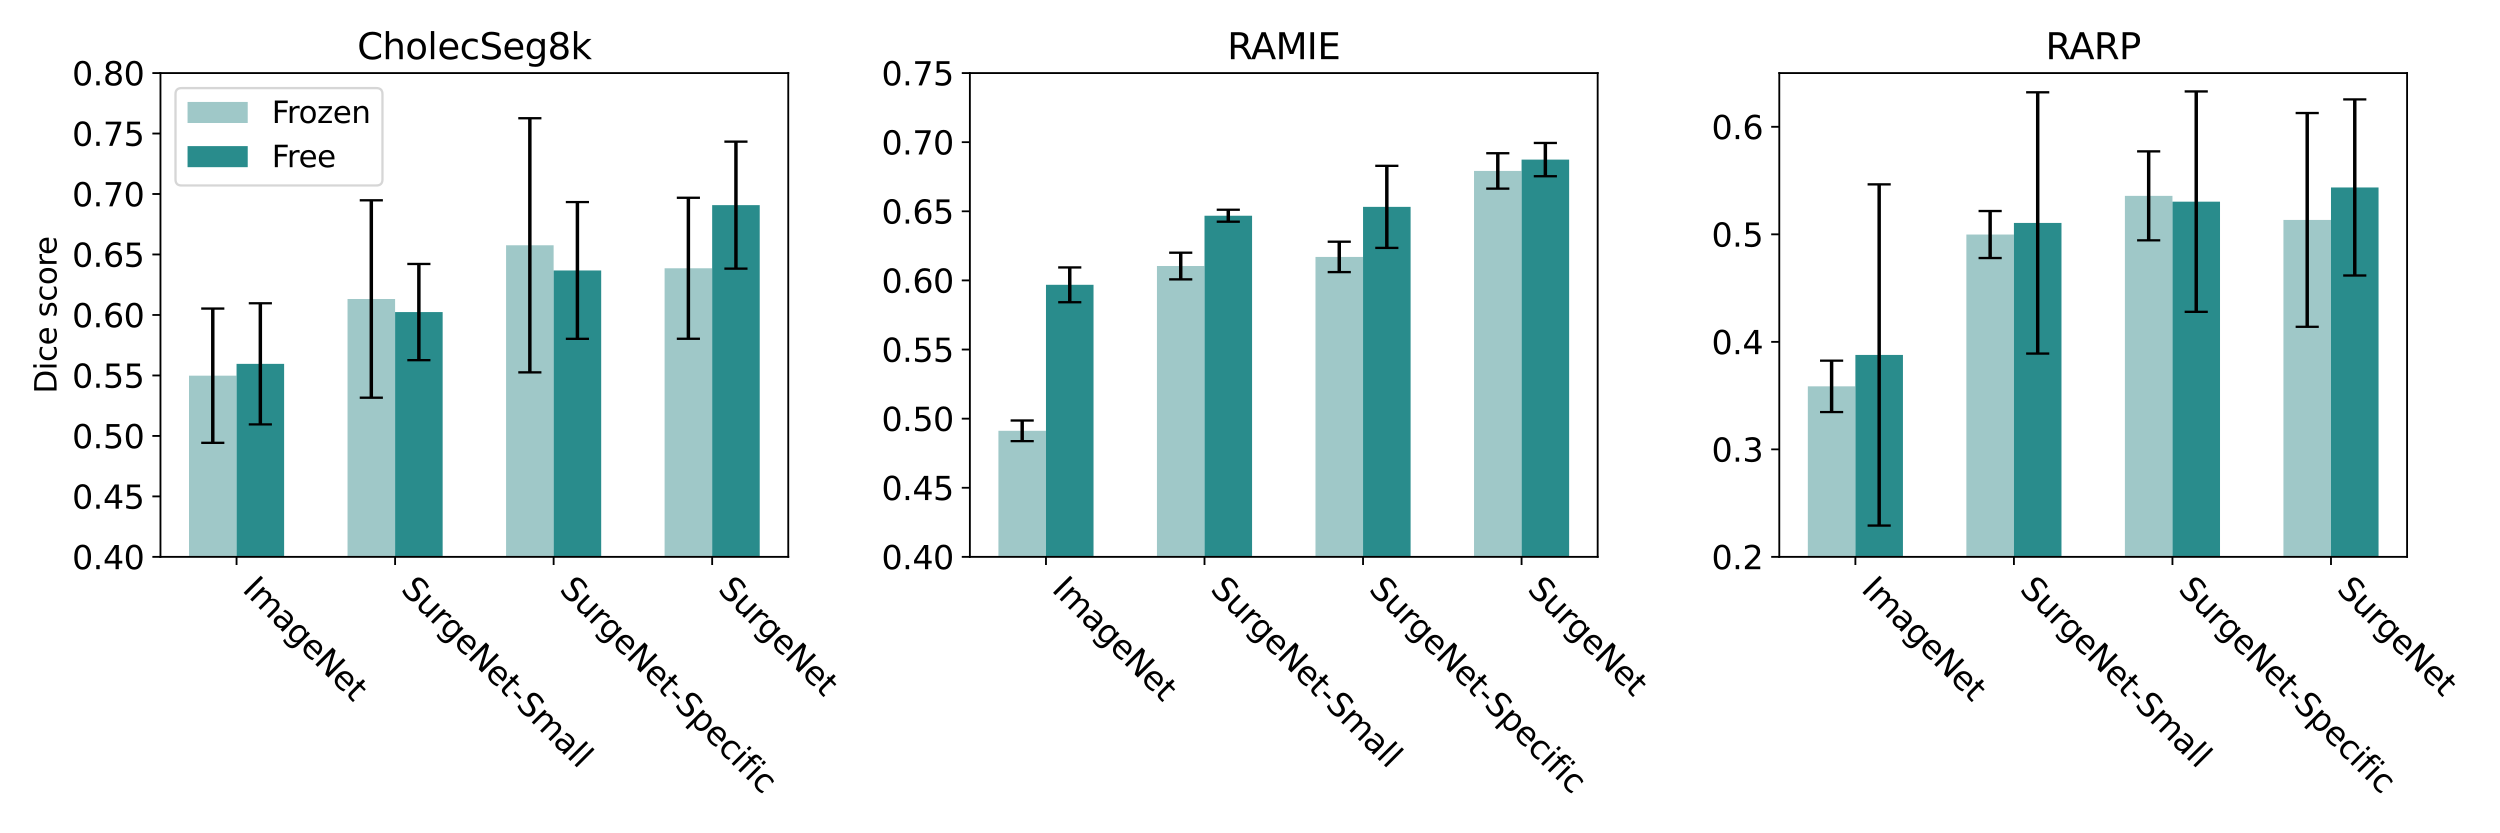
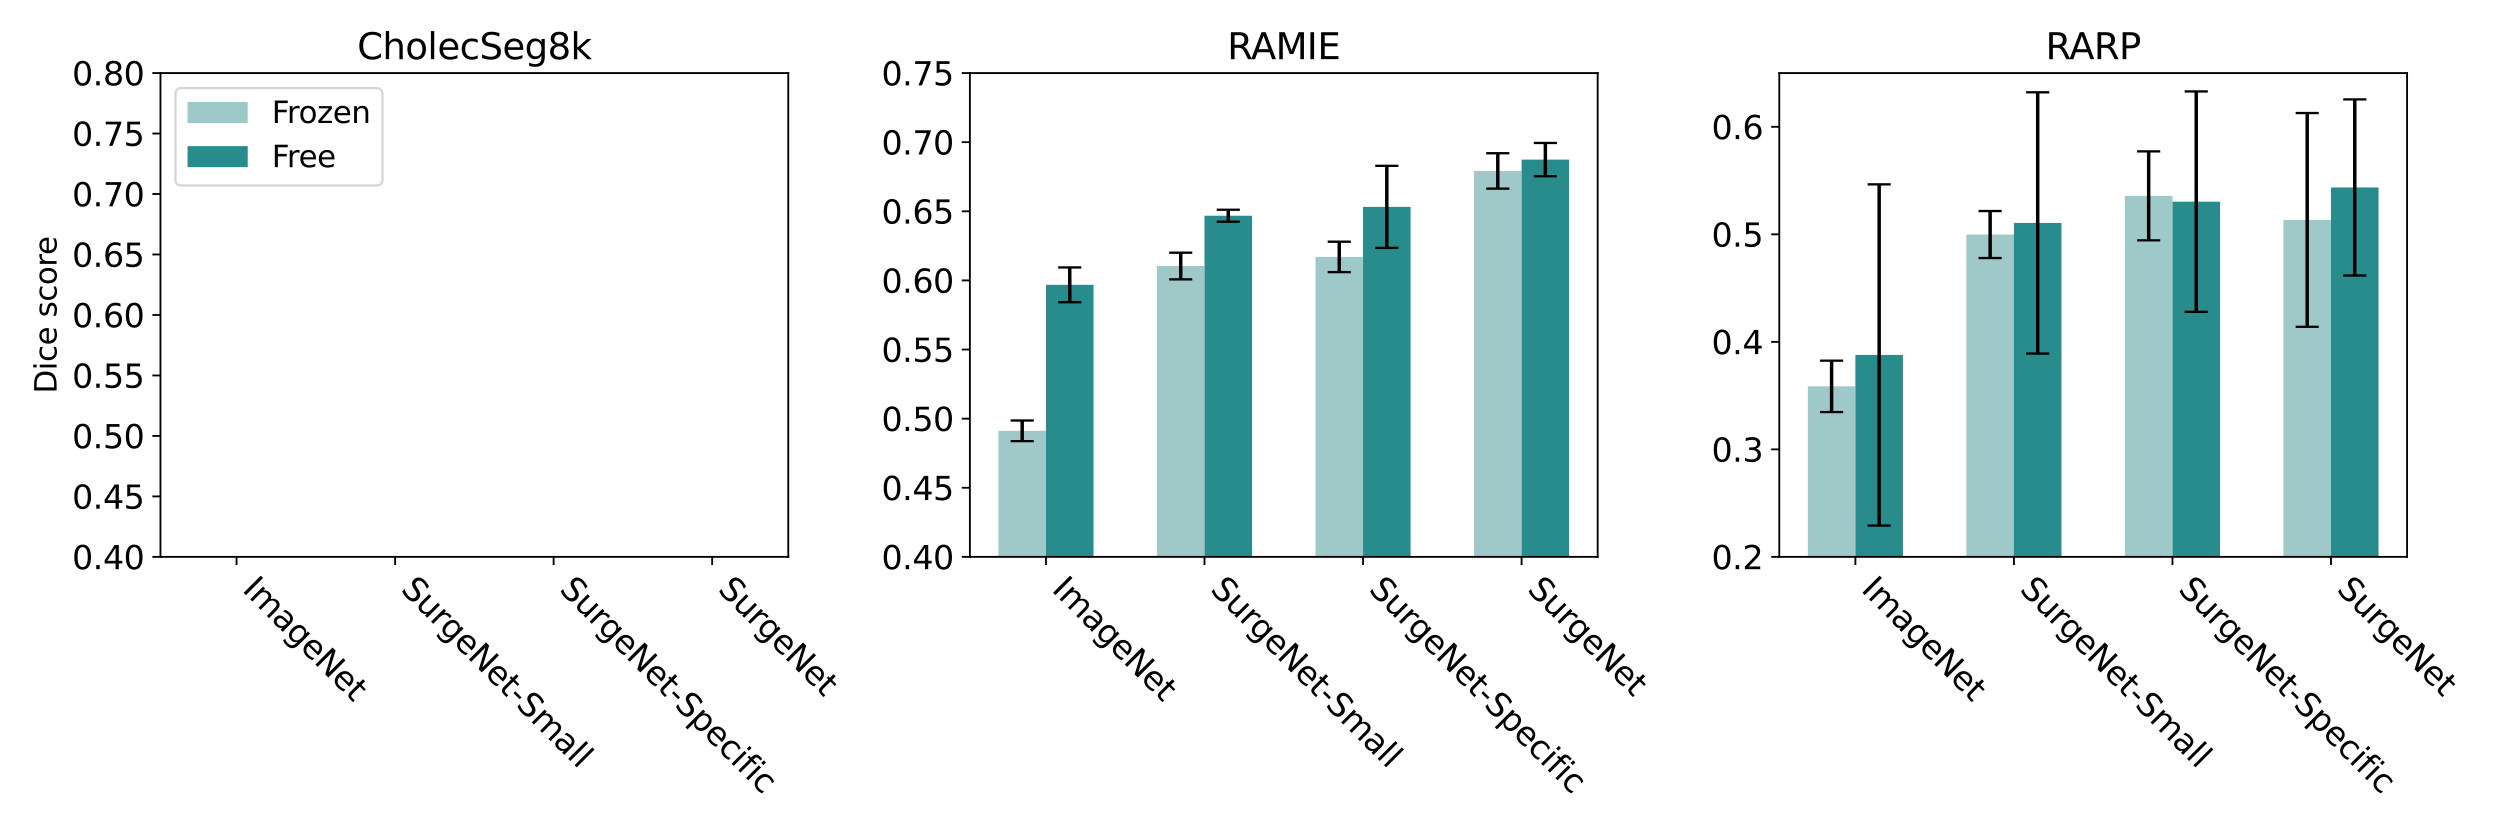
<svg xmlns="http://www.w3.org/2000/svg" xmlns:xlink="http://www.w3.org/1999/xlink" width="1080pt" height="360pt" viewBox="0 0 1080 360" version="1.1">
  <defs>
    <style type="text/css">*{stroke-linejoin: round; stroke-linecap: butt}</style>
  </defs>
  <g id="figure_1">
    <g id="patch_1">
      <path d="M 0 360  L 1080 360  L 1080 0  L 0 0  z " style="fill: #ffffff" />
    </g>
    <g id="axes_1">
      <g id="patch_2">
-         <path d="M 69.32 240.573  L 340.527 240.573  L 340.527 31.56  L 69.32 31.56  z " style="fill: #ffffff" />
-       </g>
+         </g>
      <g id="patch_3">
        <path d="M 81.648 449.586  L 102.194 449.586  L 102.194 162.298  L 81.648 162.298  z " clip-path="url(#p10897b1c8f)" style="fill: #9fc8c8" />
      </g>
      <g id="patch_4">
        <path d="M 150.134 449.586  L 170.68 449.586  L 170.68 129.169  L 150.134 129.169  z " clip-path="url(#p10897b1c8f)" style="fill: #9fc8c8" />
      </g>
      <g id="patch_5">
        <path d="M 218.621 449.586  L 239.167 449.586  L 239.167 105.969  L 218.621 105.969  z " clip-path="url(#p10897b1c8f)" style="fill: #9fc8c8" />
      </g>
      <g id="patch_6">
        <path d="M 287.107 449.586  L 307.653 449.586  L 307.653 115.897  L 287.107 115.897  z " clip-path="url(#p10897b1c8f)" style="fill: #9fc8c8" />
      </g>
      <g id="patch_7">
        <path d="M 102.194 449.586  L 122.74 449.586  L 122.74 157.177  L 102.194 157.177  z " clip-path="url(#p10897b1c8f)" style="fill: #298c8c" />
      </g>
      <g id="patch_8">
        <path d="M 170.68 449.586  L 191.226 449.586  L 191.226 134.813  L 170.68 134.813  z " clip-path="url(#p10897b1c8f)" style="fill: #298c8c" />
      </g>
      <g id="patch_9">
        <path d="M 239.167 449.586  L 259.713 449.586  L 259.713 116.837  L 239.167 116.837  z " clip-path="url(#p10897b1c8f)" style="fill: #298c8c" />
      </g>
      <g id="patch_10">
        <path d="M 307.653 449.586  L 328.199 449.586  L 328.199 88.621  L 307.653 88.621  z " clip-path="url(#p10897b1c8f)" style="fill: #298c8c" />
      </g>
      <g id="matplotlib.axis_1">
        <g id="xtick_1">
          <g id="line2d_1">
            <defs>
              <path id="m6257ae91d3" d="M 0 0  L 0 3.5  " style="stroke: #000000; stroke-width: 0.8" />
            </defs>
            <g>
              <use xlink:href="#m6257ae91d3" x="102.194" y="240.573" style="stroke: #000000; stroke-width: 0.8" />
            </g>
          </g>
          <g id="text_1">
            <g transform="translate(104.252 255.095) rotate(-315) scale(0.14 -0.14)">
              <defs>
                <path id="DejaVuSans-49" d="M 628 4666  L 1259 4666  L 1259 0  L 628 0  L 628 4666  z " transform="scale(0.016)" />
                <path id="DejaVuSans-6d" d="M 3328 2828  Q 3544 3216 3844 3400  Q 4144 3584 4550 3584  Q 5097 3584 5394 3201  Q 5691 2819 5691 2113  L 5691 0  L 5113 0  L 5113 2094  Q 5113 2597 4934 2840  Q 4756 3084 4391 3084  Q 3944 3084 3684 2787  Q 3425 2491 3425 1978  L 3425 0  L 2847 0  L 2847 2094  Q 2847 2600 2669 2842  Q 2491 3084 2119 3084  Q 1678 3084 1418 2786  Q 1159 2488 1159 1978  L 1159 0  L 581 0  L 581 3500  L 1159 3500  L 1159 2956  Q 1356 3278 1631 3431  Q 1906 3584 2284 3584  Q 2666 3584 2933 3390  Q 3200 3197 3328 2828  z " transform="scale(0.016)" />
                <path id="DejaVuSans-61" d="M 2194 1759  Q 1497 1759 1228 1600  Q 959 1441 959 1056  Q 959 750 1161 570  Q 1363 391 1709 391  Q 2188 391 2477 730  Q 2766 1069 2766 1631  L 2766 1759  L 2194 1759  z M 3341 1997  L 3341 0  L 2766 0  L 2766 531  Q 2569 213 2275 61  Q 1981 -91 1556 -91  Q 1019 -91 701 211  Q 384 513 384 1019  Q 384 1609 779 1909  Q 1175 2209 1959 2209  L 2766 2209  L 2766 2266  Q 2766 2663 2505 2880  Q 2244 3097 1772 3097  Q 1472 3097 1187 3025  Q 903 2953 641 2809  L 641 3341  Q 956 3463 1253 3523  Q 1550 3584 1831 3584  Q 2591 3584 2966 3190  Q 3341 2797 3341 1997  z " transform="scale(0.016)" />
                <path id="DejaVuSans-67" d="M 2906 1791  Q 2906 2416 2648 2759  Q 2391 3103 1925 3103  Q 1463 3103 1205 2759  Q 947 2416 947 1791  Q 947 1169 1205 825  Q 1463 481 1925 481  Q 2391 481 2648 825  Q 2906 1169 2906 1791  z M 3481 434  Q 3481 -459 3084 -895  Q 2688 -1331 1869 -1331  Q 1566 -1331 1297 -1286  Q 1028 -1241 775 -1147  L 775 -588  Q 1028 -725 1275 -790  Q 1522 -856 1778 -856  Q 2344 -856 2625 -561  Q 2906 -266 2906 331  L 2906 616  Q 2728 306 2450 153  Q 2172 0 1784 0  Q 1141 0 747 490  Q 353 981 353 1791  Q 353 2603 747 3093  Q 1141 3584 1784 3584  Q 2172 3584 2450 3431  Q 2728 3278 2906 2969  L 2906 3500  L 3481 3500  L 3481 434  z " transform="scale(0.016)" />
                <path id="DejaVuSans-65" d="M 3597 1894  L 3597 1613  L 953 1613  Q 991 1019 1311 708  Q 1631 397 2203 397  Q 2534 397 2845 478  Q 3156 559 3463 722  L 3463 178  Q 3153 47 2828 -22  Q 2503 -91 2169 -91  Q 1331 -91 842 396  Q 353 884 353 1716  Q 353 2575 817 3079  Q 1281 3584 2069 3584  Q 2775 3584 3186 3129  Q 3597 2675 3597 1894  z M 3022 2063  Q 3016 2534 2758 2815  Q 2500 3097 2075 3097  Q 1594 3097 1305 2825  Q 1016 2553 972 2059  L 3022 2063  z " transform="scale(0.016)" />
                <path id="DejaVuSans-4e" d="M 628 4666  L 1478 4666  L 3547 763  L 3547 4666  L 4159 4666  L 4159 0  L 3309 0  L 1241 3903  L 1241 0  L 628 0  L 628 4666  z " transform="scale(0.016)" />
                <path id="DejaVuSans-74" d="M 1172 4494  L 1172 3500  L 2356 3500  L 2356 3053  L 1172 3053  L 1172 1153  Q 1172 725 1289 603  Q 1406 481 1766 481  L 2356 481  L 2356 0  L 1766 0  Q 1100 0 847 248  Q 594 497 594 1153  L 594 3053  L 172 3053  L 172 3500  L 594 3500  L 594 4494  L 1172 4494  z " transform="scale(0.016)" />
              </defs>
              <use xlink:href="#DejaVuSans-49" />
              <use xlink:href="#DejaVuSans-6d" x="29.492" />
              <use xlink:href="#DejaVuSans-61" x="126.904" />
              <use xlink:href="#DejaVuSans-67" x="188.184" />
              <use xlink:href="#DejaVuSans-65" x="251.66" />
              <use xlink:href="#DejaVuSans-4e" x="313.184" />
              <use xlink:href="#DejaVuSans-65" x="387.988" />
              <use xlink:href="#DejaVuSans-74" x="449.512" />
            </g>
          </g>
        </g>
        <g id="xtick_2">
          <g id="line2d_2">
            <g>
              <use xlink:href="#m6257ae91d3" x="170.68" y="240.573" style="stroke: #000000; stroke-width: 0.8" />
            </g>
          </g>
          <g id="text_2">
            <g transform="translate(172.739 255.095) rotate(-315) scale(0.14 -0.14)">
              <defs>
                <path id="DejaVuSans-53" d="M 3425 4513  L 3425 3897  Q 3066 4069 2747 4153  Q 2428 4238 2131 4238  Q 1616 4238 1336 4038  Q 1056 3838 1056 3469  Q 1056 3159 1242 3001  Q 1428 2844 1947 2747  L 2328 2669  Q 3034 2534 3370 2195  Q 3706 1856 3706 1288  Q 3706 609 3251 259  Q 2797 -91 1919 -91  Q 1588 -91 1214 -16  Q 841 59 441 206  L 441 856  Q 825 641 1194 531  Q 1563 422 1919 422  Q 2459 422 2753 634  Q 3047 847 3047 1241  Q 3047 1584 2836 1778  Q 2625 1972 2144 2069  L 1759 2144  Q 1053 2284 737 2584  Q 422 2884 422 3419  Q 422 4038 858 4394  Q 1294 4750 2059 4750  Q 2388 4750 2728 4690  Q 3069 4631 3425 4513  z " transform="scale(0.016)" />
                <path id="DejaVuSans-75" d="M 544 1381  L 544 3500  L 1119 3500  L 1119 1403  Q 1119 906 1312 657  Q 1506 409 1894 409  Q 2359 409 2629 706  Q 2900 1003 2900 1516  L 2900 3500  L 3475 3500  L 3475 0  L 2900 0  L 2900 538  Q 2691 219 2414 64  Q 2138 -91 1772 -91  Q 1169 -91 856 284  Q 544 659 544 1381  z M 1991 3584  L 1991 3584  z " transform="scale(0.016)" />
                <path id="DejaVuSans-72" d="M 2631 2963  Q 2534 3019 2420 3045  Q 2306 3072 2169 3072  Q 1681 3072 1420 2755  Q 1159 2438 1159 1844  L 1159 0  L 581 0  L 581 3500  L 1159 3500  L 1159 2956  Q 1341 3275 1631 3429  Q 1922 3584 2338 3584  Q 2397 3584 2469 3576  Q 2541 3569 2628 3553  L 2631 2963  z " transform="scale(0.016)" />
                <path id="DejaVuSans-2d" d="M 313 2009  L 1997 2009  L 1997 1497  L 313 1497  L 313 2009  z " transform="scale(0.016)" />
                <path id="DejaVuSans-6c" d="M 603 4863  L 1178 4863  L 1178 0  L 603 0  L 603 4863  z " transform="scale(0.016)" />
              </defs>
              <use xlink:href="#DejaVuSans-53" />
              <use xlink:href="#DejaVuSans-75" x="63.477" />
              <use xlink:href="#DejaVuSans-72" x="126.855" />
              <use xlink:href="#DejaVuSans-67" x="166.219" />
              <use xlink:href="#DejaVuSans-65" x="229.695" />
              <use xlink:href="#DejaVuSans-4e" x="291.219" />
              <use xlink:href="#DejaVuSans-65" x="366.023" />
              <use xlink:href="#DejaVuSans-74" x="427.547" />
              <use xlink:href="#DejaVuSans-2d" x="466.756" />
              <use xlink:href="#DejaVuSans-53" x="502.84" />
              <use xlink:href="#DejaVuSans-6d" x="566.316" />
              <use xlink:href="#DejaVuSans-61" x="663.729" />
              <use xlink:href="#DejaVuSans-6c" x="725.008" />
              <use xlink:href="#DejaVuSans-6c" x="752.791" />
            </g>
          </g>
        </g>
        <g id="xtick_3">
          <g id="line2d_3">
            <g>
              <use xlink:href="#m6257ae91d3" x="239.167" y="240.573" style="stroke: #000000; stroke-width: 0.8" />
            </g>
          </g>
          <g id="text_3">
            <g transform="translate(241.226 255.095) rotate(-315) scale(0.14 -0.14)">
              <defs>
                <path id="DejaVuSans-70" d="M 1159 525  L 1159 -1331  L 581 -1331  L 581 3500  L 1159 3500  L 1159 2969  Q 1341 3281 1617 3432  Q 1894 3584 2278 3584  Q 2916 3584 3314 3078  Q 3713 2572 3713 1747  Q 3713 922 3314 415  Q 2916 -91 2278 -91  Q 1894 -91 1617 61  Q 1341 213 1159 525  z M 3116 1747  Q 3116 2381 2855 2742  Q 2594 3103 2138 3103  Q 1681 3103 1420 2742  Q 1159 2381 1159 1747  Q 1159 1113 1420 752  Q 1681 391 2138 391  Q 2594 391 2855 752  Q 3116 1113 3116 1747  z " transform="scale(0.016)" />
                <path id="DejaVuSans-63" d="M 3122 3366  L 3122 2828  Q 2878 2963 2633 3030  Q 2388 3097 2138 3097  Q 1578 3097 1268 2742  Q 959 2388 959 1747  Q 959 1106 1268 751  Q 1578 397 2138 397  Q 2388 397 2633 464  Q 2878 531 3122 666  L 3122 134  Q 2881 22 2623 -34  Q 2366 -91 2075 -91  Q 1284 -91 818 406  Q 353 903 353 1747  Q 353 2603 823 3093  Q 1294 3584 2113 3584  Q 2378 3584 2631 3529  Q 2884 3475 3122 3366  z " transform="scale(0.016)" />
                <path id="DejaVuSans-69" d="M 603 3500  L 1178 3500  L 1178 0  L 603 0  L 603 3500  z M 603 4863  L 1178 4863  L 1178 4134  L 603 4134  L 603 4863  z " transform="scale(0.016)" />
                <path id="DejaVuSans-66" d="M 2375 4863  L 2375 4384  L 1825 4384  Q 1516 4384 1395 4259  Q 1275 4134 1275 3809  L 1275 3500  L 2222 3500  L 2222 3053  L 1275 3053  L 1275 0  L 697 0  L 697 3053  L 147 3053  L 147 3500  L 697 3500  L 697 3744  Q 697 4328 969 4595  Q 1241 4863 1831 4863  L 2375 4863  z " transform="scale(0.016)" />
              </defs>
              <use xlink:href="#DejaVuSans-53" />
              <use xlink:href="#DejaVuSans-75" x="63.477" />
              <use xlink:href="#DejaVuSans-72" x="126.855" />
              <use xlink:href="#DejaVuSans-67" x="166.219" />
              <use xlink:href="#DejaVuSans-65" x="229.695" />
              <use xlink:href="#DejaVuSans-4e" x="291.219" />
              <use xlink:href="#DejaVuSans-65" x="366.023" />
              <use xlink:href="#DejaVuSans-74" x="427.547" />
              <use xlink:href="#DejaVuSans-2d" x="466.756" />
              <use xlink:href="#DejaVuSans-53" x="502.84" />
              <use xlink:href="#DejaVuSans-70" x="566.316" />
              <use xlink:href="#DejaVuSans-65" x="629.793" />
              <use xlink:href="#DejaVuSans-63" x="691.316" />
              <use xlink:href="#DejaVuSans-69" x="746.297" />
              <use xlink:href="#DejaVuSans-66" x="774.08" />
              <use xlink:href="#DejaVuSans-69" x="809.285" />
              <use xlink:href="#DejaVuSans-63" x="837.068" />
            </g>
          </g>
        </g>
        <g id="xtick_4">
          <g id="line2d_4">
            <g>
              <use xlink:href="#m6257ae91d3" x="307.653" y="240.573" style="stroke: #000000; stroke-width: 0.8" />
            </g>
          </g>
          <g id="text_4">
            <g transform="translate(309.712 255.095) rotate(-315) scale(0.14 -0.14)">
              <use xlink:href="#DejaVuSans-53" />
              <use xlink:href="#DejaVuSans-75" x="63.477" />
              <use xlink:href="#DejaVuSans-72" x="126.855" />
              <use xlink:href="#DejaVuSans-67" x="166.219" />
              <use xlink:href="#DejaVuSans-65" x="229.695" />
              <use xlink:href="#DejaVuSans-4e" x="291.219" />
              <use xlink:href="#DejaVuSans-65" x="366.023" />
              <use xlink:href="#DejaVuSans-74" x="427.547" />
            </g>
          </g>
        </g>
      </g>
      <g id="matplotlib.axis_2">
        <g id="ytick_1">
          <g id="line2d_5">
            <defs>
              <path id="m3f61ec15bc" d="M 0 0  L -3.5 0  " style="stroke: #000000; stroke-width: 0.8" />
            </defs>
            <g>
              <use xlink:href="#m3f61ec15bc" x="69.32" y="240.573" style="stroke: #000000; stroke-width: 0.8" />
            </g>
          </g>
          <g id="text_5">
            <g transform="translate(31.148 245.892) scale(0.14 -0.14)">
              <defs>
                <path id="DejaVuSans-30" d="M 2034 4250  Q 1547 4250 1301 3770  Q 1056 3291 1056 2328  Q 1056 1369 1301 889  Q 1547 409 2034 409  Q 2525 409 2770 889  Q 3016 1369 3016 2328  Q 3016 3291 2770 3770  Q 2525 4250 2034 4250  z M 2034 4750  Q 2819 4750 3233 4129  Q 3647 3509 3647 2328  Q 3647 1150 3233 529  Q 2819 -91 2034 -91  Q 1250 -91 836 529  Q 422 1150 422 2328  Q 422 3509 836 4129  Q 1250 4750 2034 4750  z " transform="scale(0.016)" />
                <path id="DejaVuSans-2e" d="M 684 794  L 1344 794  L 1344 0  L 684 0  L 684 794  z " transform="scale(0.016)" />
                <path id="DejaVuSans-34" d="M 2419 4116  L 825 1625  L 2419 1625  L 2419 4116  z M 2253 4666  L 3047 4666  L 3047 1625  L 3713 1625  L 3713 1100  L 3047 1100  L 3047 0  L 2419 0  L 2419 1100  L 313 1100  L 313 1709  L 2253 4666  z " transform="scale(0.016)" />
              </defs>
              <use xlink:href="#DejaVuSans-30" />
              <use xlink:href="#DejaVuSans-2e" x="63.623" />
              <use xlink:href="#DejaVuSans-34" x="95.41" />
              <use xlink:href="#DejaVuSans-30" x="159.033" />
            </g>
          </g>
        </g>
        <g id="ytick_2">
          <g id="line2d_6">
            <g>
              <use xlink:href="#m3f61ec15bc" x="69.32" y="214.447" style="stroke: #000000; stroke-width: 0.8" />
            </g>
          </g>
          <g id="text_6">
            <g transform="translate(31.148 219.765) scale(0.14 -0.14)">
              <defs>
                <path id="DejaVuSans-35" d="M 691 4666  L 3169 4666  L 3169 4134  L 1269 4134  L 1269 2991  Q 1406 3038 1543 3061  Q 1681 3084 1819 3084  Q 2600 3084 3056 2656  Q 3513 2228 3513 1497  Q 3513 744 3044 326  Q 2575 -91 1722 -91  Q 1428 -91 1123 -41  Q 819 9 494 109  L 494 744  Q 775 591 1075 516  Q 1375 441 1709 441  Q 2250 441 2565 725  Q 2881 1009 2881 1497  Q 2881 1984 2565 2268  Q 2250 2553 1709 2553  Q 1456 2553 1204 2497  Q 953 2441 691 2322  L 691 4666  z " transform="scale(0.016)" />
              </defs>
              <use xlink:href="#DejaVuSans-30" />
              <use xlink:href="#DejaVuSans-2e" x="63.623" />
              <use xlink:href="#DejaVuSans-34" x="95.41" />
              <use xlink:href="#DejaVuSans-35" x="159.033" />
            </g>
          </g>
        </g>
        <g id="ytick_3">
          <g id="line2d_7">
            <g>
              <use xlink:href="#m3f61ec15bc" x="69.32" y="188.32" style="stroke: #000000; stroke-width: 0.8" />
            </g>
          </g>
          <g id="text_7">
            <g transform="translate(31.148 193.639) scale(0.14 -0.14)">
              <use xlink:href="#DejaVuSans-30" />
              <use xlink:href="#DejaVuSans-2e" x="63.623" />
              <use xlink:href="#DejaVuSans-35" x="95.41" />
              <use xlink:href="#DejaVuSans-30" x="159.033" />
            </g>
          </g>
        </g>
        <g id="ytick_4">
          <g id="line2d_8">
            <g>
              <use xlink:href="#m3f61ec15bc" x="69.32" y="162.193" style="stroke: #000000; stroke-width: 0.8" />
            </g>
          </g>
          <g id="text_8">
            <g transform="translate(31.148 167.512) scale(0.14 -0.14)">
              <use xlink:href="#DejaVuSans-30" />
              <use xlink:href="#DejaVuSans-2e" x="63.623" />
              <use xlink:href="#DejaVuSans-35" x="95.41" />
              <use xlink:href="#DejaVuSans-35" x="159.033" />
            </g>
          </g>
        </g>
        <g id="ytick_5">
          <g id="line2d_9">
            <g>
              <use xlink:href="#m3f61ec15bc" x="69.32" y="136.067" style="stroke: #000000; stroke-width: 0.8" />
            </g>
          </g>
          <g id="text_9">
            <g transform="translate(31.148 141.385) scale(0.14 -0.14)">
              <defs>
                <path id="DejaVuSans-36" d="M 2113 2584  Q 1688 2584 1439 2293  Q 1191 2003 1191 1497  Q 1191 994 1439 701  Q 1688 409 2113 409  Q 2538 409 2786 701  Q 3034 994 3034 1497  Q 3034 2003 2786 2293  Q 2538 2584 2113 2584  z M 3366 4563  L 3366 3988  Q 3128 4100 2886 4159  Q 2644 4219 2406 4219  Q 1781 4219 1451 3797  Q 1122 3375 1075 2522  Q 1259 2794 1537 2939  Q 1816 3084 2150 3084  Q 2853 3084 3261 2657  Q 3669 2231 3669 1497  Q 3669 778 3244 343  Q 2819 -91 2113 -91  Q 1303 -91 875 529  Q 447 1150 447 2328  Q 447 3434 972 4092  Q 1497 4750 2381 4750  Q 2619 4750 2861 4703  Q 3103 4656 3366 4563  z " transform="scale(0.016)" />
              </defs>
              <use xlink:href="#DejaVuSans-30" />
              <use xlink:href="#DejaVuSans-2e" x="63.623" />
              <use xlink:href="#DejaVuSans-36" x="95.41" />
              <use xlink:href="#DejaVuSans-30" x="159.033" />
            </g>
          </g>
        </g>
        <g id="ytick_6">
          <g id="line2d_10">
            <g>
              <use xlink:href="#m3f61ec15bc" x="69.32" y="109.94" style="stroke: #000000; stroke-width: 0.8" />
            </g>
          </g>
          <g id="text_10">
            <g transform="translate(31.148 115.259) scale(0.14 -0.14)">
              <use xlink:href="#DejaVuSans-30" />
              <use xlink:href="#DejaVuSans-2e" x="63.623" />
              <use xlink:href="#DejaVuSans-36" x="95.41" />
              <use xlink:href="#DejaVuSans-35" x="159.033" />
            </g>
          </g>
        </g>
        <g id="ytick_7">
          <g id="line2d_11">
            <g>
              <use xlink:href="#m3f61ec15bc" x="69.32" y="83.813" style="stroke: #000000; stroke-width: 0.8" />
            </g>
          </g>
          <g id="text_11">
            <g transform="translate(31.148 89.132) scale(0.14 -0.14)">
              <defs>
                <path id="DejaVuSans-37" d="M 525 4666  L 3525 4666  L 3525 4397  L 1831 0  L 1172 0  L 2766 4134  L 525 4134  L 525 4666  z " transform="scale(0.016)" />
              </defs>
              <use xlink:href="#DejaVuSans-30" />
              <use xlink:href="#DejaVuSans-2e" x="63.623" />
              <use xlink:href="#DejaVuSans-37" x="95.41" />
              <use xlink:href="#DejaVuSans-30" x="159.033" />
            </g>
          </g>
        </g>
        <g id="ytick_8">
          <g id="line2d_12">
            <g>
              <use xlink:href="#m3f61ec15bc" x="69.32" y="57.687" style="stroke: #000000; stroke-width: 0.8" />
            </g>
          </g>
          <g id="text_12">
            <g transform="translate(31.148 63.006) scale(0.14 -0.14)">
              <use xlink:href="#DejaVuSans-30" />
              <use xlink:href="#DejaVuSans-2e" x="63.623" />
              <use xlink:href="#DejaVuSans-37" x="95.41" />
              <use xlink:href="#DejaVuSans-35" x="159.033" />
            </g>
          </g>
        </g>
        <g id="ytick_9">
          <g id="line2d_13">
            <g>
              <use xlink:href="#m3f61ec15bc" x="69.32" y="31.56" style="stroke: #000000; stroke-width: 0.8" />
            </g>
          </g>
          <g id="text_13">
            <g transform="translate(31.148 36.879) scale(0.14 -0.14)">
              <defs>
                <path id="DejaVuSans-38" d="M 2034 2216  Q 1584 2216 1326 1975  Q 1069 1734 1069 1313  Q 1069 891 1326 650  Q 1584 409 2034 409  Q 2484 409 2743 651  Q 3003 894 3003 1313  Q 3003 1734 2745 1975  Q 2488 2216 2034 2216  z M 1403 2484  Q 997 2584 770 2862  Q 544 3141 544 3541  Q 544 4100 942 4425  Q 1341 4750 2034 4750  Q 2731 4750 3128 4425  Q 3525 4100 3525 3541  Q 3525 3141 3298 2862  Q 3072 2584 2669 2484  Q 3125 2378 3379 2068  Q 3634 1759 3634 1313  Q 3634 634 3220 271  Q 2806 -91 2034 -91  Q 1263 -91 848 271  Q 434 634 434 1313  Q 434 1759 690 2068  Q 947 2378 1403 2484  z M 1172 3481  Q 1172 3119 1398 2916  Q 1625 2713 2034 2713  Q 2441 2713 2670 2916  Q 2900 3119 2900 3481  Q 2900 3844 2670 4047  Q 2441 4250 2034 4250  Q 1625 4250 1398 4047  Q 1172 3844 1172 3481  z " transform="scale(0.016)" />
              </defs>
              <use xlink:href="#DejaVuSans-30" />
              <use xlink:href="#DejaVuSans-2e" x="63.623" />
              <use xlink:href="#DejaVuSans-38" x="95.41" />
              <use xlink:href="#DejaVuSans-30" x="159.033" />
            </g>
          </g>
        </g>
        <g id="text_14">
          <g transform="translate(24.445 169.979) rotate(-90) scale(0.13 -0.13)">
            <defs>
              <path id="DejaVuSans-44" d="M 1259 4147  L 1259 519  L 2022 519  Q 2988 519 3436 956  Q 3884 1394 3884 2338  Q 3884 3275 3436 3711  Q 2988 4147 2022 4147  L 1259 4147  z M 628 4666  L 1925 4666  Q 3281 4666 3915 4102  Q 4550 3538 4550 2338  Q 4550 1131 3912 565  Q 3275 0 1925 0  L 628 0  L 628 4666  z " transform="scale(0.016)" />
              <path id="DejaVuSans-20" transform="scale(0.016)" />
              <path id="DejaVuSans-73" d="M 2834 3397  L 2834 2853  Q 2591 2978 2328 3040  Q 2066 3103 1784 3103  Q 1356 3103 1142 2972  Q 928 2841 928 2578  Q 928 2378 1081 2264  Q 1234 2150 1697 2047  L 1894 2003  Q 2506 1872 2764 1633  Q 3022 1394 3022 966  Q 3022 478 2636 193  Q 2250 -91 1575 -91  Q 1294 -91 989 -36  Q 684 19 347 128  L 347 722  Q 666 556 975 473  Q 1284 391 1588 391  Q 1994 391 2212 530  Q 2431 669 2431 922  Q 2431 1156 2273 1281  Q 2116 1406 1581 1522  L 1381 1569  Q 847 1681 609 1914  Q 372 2147 372 2553  Q 372 3047 722 3315  Q 1072 3584 1716 3584  Q 2034 3584 2315 3537  Q 2597 3491 2834 3397  z " transform="scale(0.016)" />
              <path id="DejaVuSans-6f" d="M 1959 3097  Q 1497 3097 1228 2736  Q 959 2375 959 1747  Q 959 1119 1226 758  Q 1494 397 1959 397  Q 2419 397 2687 759  Q 2956 1122 2956 1747  Q 2956 2369 2687 2733  Q 2419 3097 1959 3097  z M 1959 3584  Q 2709 3584 3137 3096  Q 3566 2609 3566 1747  Q 3566 888 3137 398  Q 2709 -91 1959 -91  Q 1206 -91 779 398  Q 353 888 353 1747  Q 353 2609 779 3096  Q 1206 3584 1959 3584  z " transform="scale(0.016)" />
            </defs>
            <use xlink:href="#DejaVuSans-44" />
            <use xlink:href="#DejaVuSans-69" x="77.002" />
            <use xlink:href="#DejaVuSans-63" x="104.785" />
            <use xlink:href="#DejaVuSans-65" x="159.766" />
            <use xlink:href="#DejaVuSans-20" x="221.289" />
            <use xlink:href="#DejaVuSans-73" x="253.076" />
            <use xlink:href="#DejaVuSans-63" x="305.176" />
            <use xlink:href="#DejaVuSans-6f" x="360.156" />
            <use xlink:href="#DejaVuSans-72" x="421.338" />
            <use xlink:href="#DejaVuSans-65" x="460.201" />
          </g>
        </g>
      </g>
      <g id="LineCollection_1">
        <path d="M 91.921 191.303  L 91.921 133.293  " clip-path="url(#p10897b1c8f)" style="fill: none; stroke: #000000; stroke-width: 1.5" />
-         <path d="M 160.407 171.813  L 160.407 86.525  " clip-path="url(#p10897b1c8f)" style="fill: none; stroke: #000000; stroke-width: 1.5" />
        <path d="M 228.894 160.853  L 228.894 51.085  " clip-path="url(#p10897b1c8f)" style="fill: none; stroke: #000000; stroke-width: 1.5" />
        <path d="M 297.38 146.356  L 297.38 85.438  " clip-path="url(#p10897b1c8f)" style="fill: none; stroke: #000000; stroke-width: 1.5" />
      </g>
      <g id="line2d_14">
        <defs>
          <path id="md0d13952b5" d="M 5 0  L -5 -0  " style="stroke: #000000" />
        </defs>
        <g clip-path="url(#p10897b1c8f)">
          <use xlink:href="#md0d13952b5" x="91.921" y="191.303" style="stroke: #000000" />
          <use xlink:href="#md0d13952b5" x="160.407" y="171.813" style="stroke: #000000" />
          <use xlink:href="#md0d13952b5" x="228.894" y="160.853" style="stroke: #000000" />
          <use xlink:href="#md0d13952b5" x="297.38" y="146.356" style="stroke: #000000" />
        </g>
      </g>
      <g id="line2d_15">
        <g clip-path="url(#p10897b1c8f)">
          <use xlink:href="#md0d13952b5" x="91.921" y="133.293" style="stroke: #000000" />
          <use xlink:href="#md0d13952b5" x="160.407" y="86.525" style="stroke: #000000" />
          <use xlink:href="#md0d13952b5" x="228.894" y="51.085" style="stroke: #000000" />
          <use xlink:href="#md0d13952b5" x="297.38" y="85.438" style="stroke: #000000" />
        </g>
      </g>
      <g id="LineCollection_2">
        <path d="M 112.467 183.342  L 112.467 131.012  " clip-path="url(#p10897b1c8f)" style="fill: none; stroke: #000000; stroke-width: 1.5" />
        <path d="M 180.953 155.595  L 180.953 114.03  " clip-path="url(#p10897b1c8f)" style="fill: none; stroke: #000000; stroke-width: 1.5" />
        <path d="M 249.44 146.381  L 249.44 87.294  " clip-path="url(#p10897b1c8f)" style="fill: none; stroke: #000000; stroke-width: 1.5" />
        <path d="M 317.926 116.051  L 317.926 61.19  " clip-path="url(#p10897b1c8f)" style="fill: none; stroke: #000000; stroke-width: 1.5" />
      </g>
      <g id="line2d_16">
        <g clip-path="url(#p10897b1c8f)">
          <use xlink:href="#md0d13952b5" x="112.467" y="183.342" style="stroke: #000000" />
          <use xlink:href="#md0d13952b5" x="180.953" y="155.595" style="stroke: #000000" />
          <use xlink:href="#md0d13952b5" x="249.44" y="146.381" style="stroke: #000000" />
          <use xlink:href="#md0d13952b5" x="317.926" y="116.051" style="stroke: #000000" />
        </g>
      </g>
      <g id="line2d_17">
        <g clip-path="url(#p10897b1c8f)">
          <use xlink:href="#md0d13952b5" x="112.467" y="131.012" style="stroke: #000000" />
          <use xlink:href="#md0d13952b5" x="180.953" y="114.03" style="stroke: #000000" />
          <use xlink:href="#md0d13952b5" x="249.44" y="87.294" style="stroke: #000000" />
          <use xlink:href="#md0d13952b5" x="317.926" y="61.19" style="stroke: #000000" />
        </g>
      </g>
      <g id="patch_11">
        <path d="M 69.32 240.573  L 69.32 31.56  " style="fill: none; stroke: #000000; stroke-width: 0.8; stroke-linejoin: miter; stroke-linecap: square" />
      </g>
      <g id="patch_12">
        <path d="M 340.527 240.573  L 340.527 31.56  " style="fill: none; stroke: #000000; stroke-width: 0.8; stroke-linejoin: miter; stroke-linecap: square" />
      </g>
      <g id="patch_13">
        <path d="M 69.32 240.573  L 340.527 240.573  " style="fill: none; stroke: #000000; stroke-width: 0.8; stroke-linejoin: miter; stroke-linecap: square" />
      </g>
      <g id="patch_14">
        <path d="M 69.32 31.56  L 340.527 31.56  " style="fill: none; stroke: #000000; stroke-width: 0.8; stroke-linejoin: miter; stroke-linecap: square" />
      </g>
      <g id="text_15">
        <g transform="translate(154.323 25.56) scale(0.156 -0.156)">
          <defs>
            <path id="DejaVuSans-43" d="M 4122 4306  L 4122 3641  Q 3803 3938 3442 4084  Q 3081 4231 2675 4231  Q 1875 4231 1450 3742  Q 1025 3253 1025 2328  Q 1025 1406 1450 917  Q 1875 428 2675 428  Q 3081 428 3442 575  Q 3803 722 4122 1019  L 4122 359  Q 3791 134 3420 21  Q 3050 -91 2638 -91  Q 1578 -91 968 557  Q 359 1206 359 2328  Q 359 3453 968 4101  Q 1578 4750 2638 4750  Q 3056 4750 3426 4639  Q 3797 4528 4122 4306  z " transform="scale(0.016)" />
            <path id="DejaVuSans-68" d="M 3513 2113  L 3513 0  L 2938 0  L 2938 2094  Q 2938 2591 2744 2837  Q 2550 3084 2163 3084  Q 1697 3084 1428 2787  Q 1159 2491 1159 1978  L 1159 0  L 581 0  L 581 4863  L 1159 4863  L 1159 2956  Q 1366 3272 1645 3428  Q 1925 3584 2291 3584  Q 2894 3584 3203 3211  Q 3513 2838 3513 2113  z " transform="scale(0.016)" />
            <path id="DejaVuSans-6b" d="M 581 4863  L 1159 4863  L 1159 1991  L 2875 3500  L 3609 3500  L 1753 1863  L 3688 0  L 2938 0  L 1159 1709  L 1159 0  L 581 0  L 581 4863  z " transform="scale(0.016)" />
          </defs>
          <use xlink:href="#DejaVuSans-43" />
          <use xlink:href="#DejaVuSans-68" x="69.824" />
          <use xlink:href="#DejaVuSans-6f" x="133.203" />
          <use xlink:href="#DejaVuSans-6c" x="194.385" />
          <use xlink:href="#DejaVuSans-65" x="222.168" />
          <use xlink:href="#DejaVuSans-63" x="283.691" />
          <use xlink:href="#DejaVuSans-53" x="338.672" />
          <use xlink:href="#DejaVuSans-65" x="402.148" />
          <use xlink:href="#DejaVuSans-67" x="463.672" />
          <use xlink:href="#DejaVuSans-38" x="527.148" />
          <use xlink:href="#DejaVuSans-6b" x="590.771" />
        </g>
      </g>
      <g id="legend_1">
        <g id="patch_15">
          <path d="M 78.42 80.123  L 162.621 80.123  Q 165.221 80.123 165.221 77.523  L 165.221 40.66  Q 165.221 38.06 162.621 38.06  L 78.42 38.06  Q 75.82 38.06 75.82 40.66  L 75.82 77.523  Q 75.82 80.123 78.42 80.123  z " style="fill: #ffffff; opacity: 0.8; stroke: #cccccc; stroke-linejoin: miter" />
        </g>
        <g id="patch_16">
          <path d="M 81.02 53.138  L 107.02 53.138  L 107.02 44.038  L 81.02 44.038  z " style="fill: #9fc8c8" />
        </g>
        <g id="text_16">
          <g transform="translate(117.42 53.138) scale(0.13 -0.13)">
            <defs>
              <path id="DejaVuSans-46" d="M 628 4666  L 3309 4666  L 3309 4134  L 1259 4134  L 1259 2759  L 3109 2759  L 3109 2228  L 1259 2228  L 1259 0  L 628 0  L 628 4666  z " transform="scale(0.016)" />
              <path id="DejaVuSans-7a" d="M 353 3500  L 3084 3500  L 3084 2975  L 922 459  L 3084 459  L 3084 0  L 275 0  L 275 525  L 2438 3041  L 353 3041  L 353 3500  z " transform="scale(0.016)" />
              <path id="DejaVuSans-6e" d="M 3513 2113  L 3513 0  L 2938 0  L 2938 2094  Q 2938 2591 2744 2837  Q 2550 3084 2163 3084  Q 1697 3084 1428 2787  Q 1159 2491 1159 1978  L 1159 0  L 581 0  L 581 3500  L 1159 3500  L 1159 2956  Q 1366 3272 1645 3428  Q 1925 3584 2291 3584  Q 2894 3584 3203 3211  Q 3513 2838 3513 2113  z " transform="scale(0.016)" />
            </defs>
            <use xlink:href="#DejaVuSans-46" />
            <use xlink:href="#DejaVuSans-72" x="50.27" />
            <use xlink:href="#DejaVuSans-6f" x="89.133" />
            <use xlink:href="#DejaVuSans-7a" x="150.314" />
            <use xlink:href="#DejaVuSans-65" x="202.805" />
            <use xlink:href="#DejaVuSans-6e" x="264.328" />
          </g>
        </g>
        <g id="patch_17">
          <path d="M 81.02 72.22  L 107.02 72.22  L 107.02 63.12  L 81.02 63.12  z " style="fill: #298c8c" />
        </g>
        <g id="text_17">
          <g transform="translate(117.42 72.22) scale(0.13 -0.13)">
            <use xlink:href="#DejaVuSans-46" />
            <use xlink:href="#DejaVuSans-72" x="50.27" />
            <use xlink:href="#DejaVuSans-65" x="89.133" />
            <use xlink:href="#DejaVuSans-65" x="150.656" />
          </g>
        </g>
      </g>
    </g>
    <g id="axes_2">
      <g id="patch_18">
        <path d="M 418.987 240.573  L 690.194 240.573  L 690.194 31.56  L 418.987 31.56  z " style="fill: #ffffff" />
      </g>
      <g id="patch_19">
        <path d="M 431.314 479.445  L 451.86 479.445  L 451.86 186.11  L 431.314 186.11  z " clip-path="url(#pf24e161de3)" style="fill: #9fc8c8" />
      </g>
      <g id="patch_20">
        <path d="M 499.801 479.445  L 520.347 479.445  L 520.347 114.926  L 499.801 114.926  z " clip-path="url(#pf24e161de3)" style="fill: #9fc8c8" />
      </g>
      <g id="patch_21">
        <path d="M 568.288 479.445  L 588.833 479.445  L 588.833 110.985  L 568.288 110.985  z " clip-path="url(#pf24e161de3)" style="fill: #9fc8c8" />
      </g>
      <g id="patch_22">
        <path d="M 636.774 479.445  L 657.32 479.445  L 657.32 73.84  L 636.774 73.84  z " clip-path="url(#pf24e161de3)" style="fill: #9fc8c8" />
      </g>
      <g id="patch_23">
        <path d="M 451.86 479.445  L 472.406 479.445  L 472.406 123.048  L 451.86 123.048  z " clip-path="url(#pf24e161de3)" style="fill: #298c8c" />
      </g>
      <g id="patch_24">
        <path d="M 520.347 479.445  L 540.893 479.445  L 540.893 93.189  L 520.347 93.189  z " clip-path="url(#pf24e161de3)" style="fill: #298c8c" />
      </g>
      <g id="patch_25">
        <path d="M 588.833 479.445  L 609.379 479.445  L 609.379 89.367  L 588.833 89.367  z " clip-path="url(#pf24e161de3)" style="fill: #298c8c" />
      </g>
      <g id="patch_26">
        <path d="M 657.32 479.445  L 677.866 479.445  L 677.866 68.943  L 657.32 68.943  z " clip-path="url(#pf24e161de3)" style="fill: #298c8c" />
      </g>
      <g id="matplotlib.axis_3">
        <g id="xtick_5">
          <g id="line2d_18">
            <g>
              <use xlink:href="#m6257ae91d3" x="451.86" y="240.573" style="stroke: #000000; stroke-width: 0.8" />
            </g>
          </g>
          <g id="text_18">
            <g transform="translate(453.919 255.095) rotate(-315) scale(0.14 -0.14)">
              <use xlink:href="#DejaVuSans-49" />
              <use xlink:href="#DejaVuSans-6d" x="29.492" />
              <use xlink:href="#DejaVuSans-61" x="126.904" />
              <use xlink:href="#DejaVuSans-67" x="188.184" />
              <use xlink:href="#DejaVuSans-65" x="251.66" />
              <use xlink:href="#DejaVuSans-4e" x="313.184" />
              <use xlink:href="#DejaVuSans-65" x="387.988" />
              <use xlink:href="#DejaVuSans-74" x="449.512" />
            </g>
          </g>
        </g>
        <g id="xtick_6">
          <g id="line2d_19">
            <g>
              <use xlink:href="#m6257ae91d3" x="520.347" y="240.573" style="stroke: #000000; stroke-width: 0.8" />
            </g>
          </g>
          <g id="text_19">
            <g transform="translate(522.406 255.095) rotate(-315) scale(0.14 -0.14)">
              <use xlink:href="#DejaVuSans-53" />
              <use xlink:href="#DejaVuSans-75" x="63.477" />
              <use xlink:href="#DejaVuSans-72" x="126.855" />
              <use xlink:href="#DejaVuSans-67" x="166.219" />
              <use xlink:href="#DejaVuSans-65" x="229.695" />
              <use xlink:href="#DejaVuSans-4e" x="291.219" />
              <use xlink:href="#DejaVuSans-65" x="366.023" />
              <use xlink:href="#DejaVuSans-74" x="427.547" />
              <use xlink:href="#DejaVuSans-2d" x="466.756" />
              <use xlink:href="#DejaVuSans-53" x="502.84" />
              <use xlink:href="#DejaVuSans-6d" x="566.316" />
              <use xlink:href="#DejaVuSans-61" x="663.729" />
              <use xlink:href="#DejaVuSans-6c" x="725.008" />
              <use xlink:href="#DejaVuSans-6c" x="752.791" />
            </g>
          </g>
        </g>
        <g id="xtick_7">
          <g id="line2d_20">
            <g>
              <use xlink:href="#m6257ae91d3" x="588.833" y="240.573" style="stroke: #000000; stroke-width: 0.8" />
            </g>
          </g>
          <g id="text_20">
            <g transform="translate(590.892 255.095) rotate(-315) scale(0.14 -0.14)">
              <use xlink:href="#DejaVuSans-53" />
              <use xlink:href="#DejaVuSans-75" x="63.477" />
              <use xlink:href="#DejaVuSans-72" x="126.855" />
              <use xlink:href="#DejaVuSans-67" x="166.219" />
              <use xlink:href="#DejaVuSans-65" x="229.695" />
              <use xlink:href="#DejaVuSans-4e" x="291.219" />
              <use xlink:href="#DejaVuSans-65" x="366.023" />
              <use xlink:href="#DejaVuSans-74" x="427.547" />
              <use xlink:href="#DejaVuSans-2d" x="466.756" />
              <use xlink:href="#DejaVuSans-53" x="502.84" />
              <use xlink:href="#DejaVuSans-70" x="566.316" />
              <use xlink:href="#DejaVuSans-65" x="629.793" />
              <use xlink:href="#DejaVuSans-63" x="691.316" />
              <use xlink:href="#DejaVuSans-69" x="746.297" />
              <use xlink:href="#DejaVuSans-66" x="774.08" />
              <use xlink:href="#DejaVuSans-69" x="809.285" />
              <use xlink:href="#DejaVuSans-63" x="837.068" />
            </g>
          </g>
        </g>
        <g id="xtick_8">
          <g id="line2d_21">
            <g>
              <use xlink:href="#m6257ae91d3" x="657.32" y="240.573" style="stroke: #000000; stroke-width: 0.8" />
            </g>
          </g>
          <g id="text_21">
            <g transform="translate(659.379 255.095) rotate(-315) scale(0.14 -0.14)">
              <use xlink:href="#DejaVuSans-53" />
              <use xlink:href="#DejaVuSans-75" x="63.477" />
              <use xlink:href="#DejaVuSans-72" x="126.855" />
              <use xlink:href="#DejaVuSans-67" x="166.219" />
              <use xlink:href="#DejaVuSans-65" x="229.695" />
              <use xlink:href="#DejaVuSans-4e" x="291.219" />
              <use xlink:href="#DejaVuSans-65" x="366.023" />
              <use xlink:href="#DejaVuSans-74" x="427.547" />
            </g>
          </g>
        </g>
      </g>
      <g id="matplotlib.axis_4">
        <g id="ytick_10">
          <g id="line2d_22">
            <g>
              <use xlink:href="#m3f61ec15bc" x="418.987" y="240.573" style="stroke: #000000; stroke-width: 0.8" />
            </g>
          </g>
          <g id="text_22">
            <g transform="translate(380.815 245.892) scale(0.14 -0.14)">
              <use xlink:href="#DejaVuSans-30" />
              <use xlink:href="#DejaVuSans-2e" x="63.623" />
              <use xlink:href="#DejaVuSans-34" x="95.41" />
              <use xlink:href="#DejaVuSans-30" x="159.033" />
            </g>
          </g>
        </g>
        <g id="ytick_11">
          <g id="line2d_23">
            <g>
              <use xlink:href="#m3f61ec15bc" x="418.987" y="210.714" style="stroke: #000000; stroke-width: 0.8" />
            </g>
          </g>
          <g id="text_23">
            <g transform="translate(380.815 216.033) scale(0.14 -0.14)">
              <use xlink:href="#DejaVuSans-30" />
              <use xlink:href="#DejaVuSans-2e" x="63.623" />
              <use xlink:href="#DejaVuSans-34" x="95.41" />
              <use xlink:href="#DejaVuSans-35" x="159.033" />
            </g>
          </g>
        </g>
        <g id="ytick_12">
          <g id="line2d_24">
            <g>
              <use xlink:href="#m3f61ec15bc" x="418.987" y="180.855" style="stroke: #000000; stroke-width: 0.8" />
            </g>
          </g>
          <g id="text_24">
            <g transform="translate(380.815 186.174) scale(0.14 -0.14)">
              <use xlink:href="#DejaVuSans-30" />
              <use xlink:href="#DejaVuSans-2e" x="63.623" />
              <use xlink:href="#DejaVuSans-35" x="95.41" />
              <use xlink:href="#DejaVuSans-30" x="159.033" />
            </g>
          </g>
        </g>
        <g id="ytick_13">
          <g id="line2d_25">
            <g>
              <use xlink:href="#m3f61ec15bc" x="418.987" y="150.996" style="stroke: #000000; stroke-width: 0.8" />
            </g>
          </g>
          <g id="text_25">
            <g transform="translate(380.815 156.315) scale(0.14 -0.14)">
              <use xlink:href="#DejaVuSans-30" />
              <use xlink:href="#DejaVuSans-2e" x="63.623" />
              <use xlink:href="#DejaVuSans-35" x="95.41" />
              <use xlink:href="#DejaVuSans-35" x="159.033" />
            </g>
          </g>
        </g>
        <g id="ytick_14">
          <g id="line2d_26">
            <g>
              <use xlink:href="#m3f61ec15bc" x="418.987" y="121.137" style="stroke: #000000; stroke-width: 0.8" />
            </g>
          </g>
          <g id="text_26">
            <g transform="translate(380.815 126.456) scale(0.14 -0.14)">
              <use xlink:href="#DejaVuSans-30" />
              <use xlink:href="#DejaVuSans-2e" x="63.623" />
              <use xlink:href="#DejaVuSans-36" x="95.41" />
              <use xlink:href="#DejaVuSans-30" x="159.033" />
            </g>
          </g>
        </g>
        <g id="ytick_15">
          <g id="line2d_27">
            <g>
              <use xlink:href="#m3f61ec15bc" x="418.987" y="91.278" style="stroke: #000000; stroke-width: 0.8" />
            </g>
          </g>
          <g id="text_27">
            <g transform="translate(380.815 96.597) scale(0.14 -0.14)">
              <use xlink:href="#DejaVuSans-30" />
              <use xlink:href="#DejaVuSans-2e" x="63.623" />
              <use xlink:href="#DejaVuSans-36" x="95.41" />
              <use xlink:href="#DejaVuSans-35" x="159.033" />
            </g>
          </g>
        </g>
        <g id="ytick_16">
          <g id="line2d_28">
            <g>
              <use xlink:href="#m3f61ec15bc" x="418.987" y="61.419" style="stroke: #000000; stroke-width: 0.8" />
            </g>
          </g>
          <g id="text_28">
            <g transform="translate(380.815 66.738) scale(0.14 -0.14)">
              <use xlink:href="#DejaVuSans-30" />
              <use xlink:href="#DejaVuSans-2e" x="63.623" />
              <use xlink:href="#DejaVuSans-37" x="95.41" />
              <use xlink:href="#DejaVuSans-30" x="159.033" />
            </g>
          </g>
        </g>
        <g id="ytick_17">
          <g id="line2d_29">
            <g>
              <use xlink:href="#m3f61ec15bc" x="418.987" y="31.56" style="stroke: #000000; stroke-width: 0.8" />
            </g>
          </g>
          <g id="text_29">
            <g transform="translate(380.815 36.879) scale(0.14 -0.14)">
              <use xlink:href="#DejaVuSans-30" />
              <use xlink:href="#DejaVuSans-2e" x="63.623" />
              <use xlink:href="#DejaVuSans-37" x="95.41" />
              <use xlink:href="#DejaVuSans-35" x="159.033" />
            </g>
          </g>
        </g>
      </g>
      <g id="LineCollection_3">
        <path d="M 441.587 190.567  L 441.587 181.653  " clip-path="url(#pf24e161de3)" style="fill: none; stroke: #000000; stroke-width: 1.5" />
        <path d="M 510.074 120.695  L 510.074 109.158  " clip-path="url(#pf24e161de3)" style="fill: none; stroke: #000000; stroke-width: 1.5" />
        <path d="M 578.56 117.554  L 578.56 104.416  " clip-path="url(#pf24e161de3)" style="fill: none; stroke: #000000; stroke-width: 1.5" />
        <path d="M 647.047 81.481  L 647.047 66.2  " clip-path="url(#pf24e161de3)" style="fill: none; stroke: #000000; stroke-width: 1.5" />
      </g>
      <g id="line2d_30">
        <g clip-path="url(#pf24e161de3)">
          <use xlink:href="#md0d13952b5" x="441.587" y="190.567" style="stroke: #000000" />
          <use xlink:href="#md0d13952b5" x="510.074" y="120.695" style="stroke: #000000" />
          <use xlink:href="#md0d13952b5" x="578.56" y="117.554" style="stroke: #000000" />
          <use xlink:href="#md0d13952b5" x="647.047" y="81.481" style="stroke: #000000" />
        </g>
      </g>
      <g id="line2d_31">
        <g clip-path="url(#pf24e161de3)">
          <use xlink:href="#md0d13952b5" x="441.587" y="181.653" style="stroke: #000000" />
          <use xlink:href="#md0d13952b5" x="510.074" y="109.158" style="stroke: #000000" />
          <use xlink:href="#md0d13952b5" x="578.56" y="104.416" style="stroke: #000000" />
          <use xlink:href="#md0d13952b5" x="647.047" y="66.2" style="stroke: #000000" />
        </g>
      </g>
      <g id="LineCollection_4">
        <path d="M 462.133 130.571  L 462.133 115.525  " clip-path="url(#pf24e161de3)" style="fill: none; stroke: #000000; stroke-width: 1.5" />
        <path d="M 530.62 95.771  L 530.62 90.607  " clip-path="url(#pf24e161de3)" style="fill: none; stroke: #000000; stroke-width: 1.5" />
        <path d="M 599.106 107.089  L 599.106 71.645  " clip-path="url(#pf24e161de3)" style="fill: none; stroke: #000000; stroke-width: 1.5" />
        <path d="M 667.593 76.13  L 667.593 61.757  " clip-path="url(#pf24e161de3)" style="fill: none; stroke: #000000; stroke-width: 1.5" />
      </g>
      <g id="line2d_32">
        <g clip-path="url(#pf24e161de3)">
          <use xlink:href="#md0d13952b5" x="462.133" y="130.571" style="stroke: #000000" />
          <use xlink:href="#md0d13952b5" x="530.62" y="95.771" style="stroke: #000000" />
          <use xlink:href="#md0d13952b5" x="599.106" y="107.089" style="stroke: #000000" />
          <use xlink:href="#md0d13952b5" x="667.593" y="76.13" style="stroke: #000000" />
        </g>
      </g>
      <g id="line2d_33">
        <g clip-path="url(#pf24e161de3)">
          <use xlink:href="#md0d13952b5" x="462.133" y="115.525" style="stroke: #000000" />
          <use xlink:href="#md0d13952b5" x="530.62" y="90.607" style="stroke: #000000" />
          <use xlink:href="#md0d13952b5" x="599.106" y="71.645" style="stroke: #000000" />
          <use xlink:href="#md0d13952b5" x="667.593" y="61.757" style="stroke: #000000" />
        </g>
      </g>
      <g id="patch_27">
        <path d="M 418.987 240.573  L 418.987 31.56  " style="fill: none; stroke: #000000; stroke-width: 0.8; stroke-linejoin: miter; stroke-linecap: square" />
      </g>
      <g id="patch_28">
        <path d="M 690.194 240.573  L 690.194 31.56  " style="fill: none; stroke: #000000; stroke-width: 0.8; stroke-linejoin: miter; stroke-linecap: square" />
      </g>
      <g id="patch_29">
        <path d="M 418.987 240.573  L 690.194 240.573  " style="fill: none; stroke: #000000; stroke-width: 0.8; stroke-linejoin: miter; stroke-linecap: square" />
      </g>
      <g id="patch_30">
        <path d="M 418.987 31.56  L 690.194 31.56  " style="fill: none; stroke: #000000; stroke-width: 0.8; stroke-linejoin: miter; stroke-linecap: square" />
      </g>
      <g id="text_30">
        <g transform="translate(530.187 25.56) scale(0.156 -0.156)">
          <defs>
            <path id="DejaVuSans-52" d="M 2841 2188  Q 3044 2119 3236 1894  Q 3428 1669 3622 1275  L 4263 0  L 3584 0  L 2988 1197  Q 2756 1666 2539 1819  Q 2322 1972 1947 1972  L 1259 1972  L 1259 0  L 628 0  L 628 4666  L 2053 4666  Q 2853 4666 3247 4331  Q 3641 3997 3641 3322  Q 3641 2881 3436 2590  Q 3231 2300 2841 2188  z M 1259 4147  L 1259 2491  L 2053 2491  Q 2509 2491 2742 2702  Q 2975 2913 2975 3322  Q 2975 3731 2742 3939  Q 2509 4147 2053 4147  L 1259 4147  z " transform="scale(0.016)" />
            <path id="DejaVuSans-41" d="M 2188 4044  L 1331 1722  L 3047 1722  L 2188 4044  z M 1831 4666  L 2547 4666  L 4325 0  L 3669 0  L 3244 1197  L 1141 1197  L 716 0  L 50 0  L 1831 4666  z " transform="scale(0.016)" />
            <path id="DejaVuSans-4d" d="M 628 4666  L 1569 4666  L 2759 1491  L 3956 4666  L 4897 4666  L 4897 0  L 4281 0  L 4281 4097  L 3078 897  L 2444 897  L 1241 4097  L 1241 0  L 628 0  L 628 4666  z " transform="scale(0.016)" />
            <path id="DejaVuSans-45" d="M 628 4666  L 3578 4666  L 3578 4134  L 1259 4134  L 1259 2753  L 3481 2753  L 3481 2222  L 1259 2222  L 1259 531  L 3634 531  L 3634 0  L 628 0  L 628 4666  z " transform="scale(0.016)" />
          </defs>
          <use xlink:href="#DejaVuSans-52" />
          <use xlink:href="#DejaVuSans-41" x="65.482" />
          <use xlink:href="#DejaVuSans-4d" x="133.891" />
          <use xlink:href="#DejaVuSans-49" x="220.17" />
          <use xlink:href="#DejaVuSans-45" x="249.662" />
        </g>
      </g>
    </g>
    <g id="axes_3">
      <g id="patch_31">
        <path d="M 768.653 240.573  L 1039.86 240.573  L 1039.86 31.56  L 768.653 31.56  z " style="fill: #ffffff" />
      </g>
      <g id="patch_32">
        <path d="M 780.981 333.468  L 801.527 333.468  L 801.527 166.908  L 780.981 166.908  z " clip-path="url(#p7e4c962420)" style="fill: #9fc8c8" />
      </g>
      <g id="patch_33">
        <path d="M 849.468 333.468  L 870.014 333.468  L 870.014 101.324  L 849.468 101.324  z " clip-path="url(#p7e4c962420)" style="fill: #9fc8c8" />
      </g>
      <g id="patch_34">
        <path d="M 917.954 333.468  L 938.5 333.468  L 938.5 84.603  L 917.954 84.603  z " clip-path="url(#p7e4c962420)" style="fill: #9fc8c8" />
      </g>
      <g id="patch_35">
        <path d="M 986.441 333.468  L 1006.987 333.468  L 1006.987 95.007  L 986.441 95.007  z " clip-path="url(#p7e4c962420)" style="fill: #9fc8c8" />
      </g>
      <g id="patch_36">
        <path d="M 801.527 333.468  L 822.073 333.468  L 822.073 153.345  L 801.527 153.345  z " clip-path="url(#p7e4c962420)" style="fill: #298c8c" />
      </g>
      <g id="patch_37">
        <path d="M 870.014 333.468  L 890.56 333.468  L 890.56 96.308  L 870.014 96.308  z " clip-path="url(#p7e4c962420)" style="fill: #298c8c" />
      </g>
      <g id="patch_38">
        <path d="M 938.5 333.468  L 959.046 333.468  L 959.046 87.111  L 938.5 87.111  z " clip-path="url(#p7e4c962420)" style="fill: #298c8c" />
      </g>
      <g id="patch_39">
        <path d="M 1006.987 333.468  L 1027.533 333.468  L 1027.533 80.98  L 1006.987 80.98  z " clip-path="url(#p7e4c962420)" style="fill: #298c8c" />
      </g>
      <g id="matplotlib.axis_5">
        <g id="xtick_9">
          <g id="line2d_34">
            <g>
              <use xlink:href="#m6257ae91d3" x="801.527" y="240.573" style="stroke: #000000; stroke-width: 0.8" />
            </g>
          </g>
          <g id="text_31">
            <g transform="translate(803.586 255.095) rotate(-315) scale(0.14 -0.14)">
              <use xlink:href="#DejaVuSans-49" />
              <use xlink:href="#DejaVuSans-6d" x="29.492" />
              <use xlink:href="#DejaVuSans-61" x="126.904" />
              <use xlink:href="#DejaVuSans-67" x="188.184" />
              <use xlink:href="#DejaVuSans-65" x="251.66" />
              <use xlink:href="#DejaVuSans-4e" x="313.184" />
              <use xlink:href="#DejaVuSans-65" x="387.988" />
              <use xlink:href="#DejaVuSans-74" x="449.512" />
            </g>
          </g>
        </g>
        <g id="xtick_10">
          <g id="line2d_35">
            <g>
              <use xlink:href="#m6257ae91d3" x="870.014" y="240.573" style="stroke: #000000; stroke-width: 0.8" />
            </g>
          </g>
          <g id="text_32">
            <g transform="translate(872.072 255.095) rotate(-315) scale(0.14 -0.14)">
              <use xlink:href="#DejaVuSans-53" />
              <use xlink:href="#DejaVuSans-75" x="63.477" />
              <use xlink:href="#DejaVuSans-72" x="126.855" />
              <use xlink:href="#DejaVuSans-67" x="166.219" />
              <use xlink:href="#DejaVuSans-65" x="229.695" />
              <use xlink:href="#DejaVuSans-4e" x="291.219" />
              <use xlink:href="#DejaVuSans-65" x="366.023" />
              <use xlink:href="#DejaVuSans-74" x="427.547" />
              <use xlink:href="#DejaVuSans-2d" x="466.756" />
              <use xlink:href="#DejaVuSans-53" x="502.84" />
              <use xlink:href="#DejaVuSans-6d" x="566.316" />
              <use xlink:href="#DejaVuSans-61" x="663.729" />
              <use xlink:href="#DejaVuSans-6c" x="725.008" />
              <use xlink:href="#DejaVuSans-6c" x="752.791" />
            </g>
          </g>
        </g>
        <g id="xtick_11">
          <g id="line2d_36">
            <g>
              <use xlink:href="#m6257ae91d3" x="938.5" y="240.573" style="stroke: #000000; stroke-width: 0.8" />
            </g>
          </g>
          <g id="text_33">
            <g transform="translate(940.559 255.095) rotate(-315) scale(0.14 -0.14)">
              <use xlink:href="#DejaVuSans-53" />
              <use xlink:href="#DejaVuSans-75" x="63.477" />
              <use xlink:href="#DejaVuSans-72" x="126.855" />
              <use xlink:href="#DejaVuSans-67" x="166.219" />
              <use xlink:href="#DejaVuSans-65" x="229.695" />
              <use xlink:href="#DejaVuSans-4e" x="291.219" />
              <use xlink:href="#DejaVuSans-65" x="366.023" />
              <use xlink:href="#DejaVuSans-74" x="427.547" />
              <use xlink:href="#DejaVuSans-2d" x="466.756" />
              <use xlink:href="#DejaVuSans-53" x="502.84" />
              <use xlink:href="#DejaVuSans-70" x="566.316" />
              <use xlink:href="#DejaVuSans-65" x="629.793" />
              <use xlink:href="#DejaVuSans-63" x="691.316" />
              <use xlink:href="#DejaVuSans-69" x="746.297" />
              <use xlink:href="#DejaVuSans-66" x="774.08" />
              <use xlink:href="#DejaVuSans-69" x="809.285" />
              <use xlink:href="#DejaVuSans-63" x="837.068" />
            </g>
          </g>
        </g>
        <g id="xtick_12">
          <g id="line2d_37">
            <g>
              <use xlink:href="#m6257ae91d3" x="1006.987" y="240.573" style="stroke: #000000; stroke-width: 0.8" />
            </g>
          </g>
          <g id="text_34">
            <g transform="translate(1009.046 255.095) rotate(-315) scale(0.14 -0.14)">
              <use xlink:href="#DejaVuSans-53" />
              <use xlink:href="#DejaVuSans-75" x="63.477" />
              <use xlink:href="#DejaVuSans-72" x="126.855" />
              <use xlink:href="#DejaVuSans-67" x="166.219" />
              <use xlink:href="#DejaVuSans-65" x="229.695" />
              <use xlink:href="#DejaVuSans-4e" x="291.219" />
              <use xlink:href="#DejaVuSans-65" x="366.023" />
              <use xlink:href="#DejaVuSans-74" x="427.547" />
            </g>
          </g>
        </g>
      </g>
      <g id="matplotlib.axis_6">
        <g id="ytick_18">
          <g id="line2d_38">
            <g>
              <use xlink:href="#m3f61ec15bc" x="768.653" y="240.573" style="stroke: #000000; stroke-width: 0.8" />
            </g>
          </g>
          <g id="text_35">
            <g transform="translate(739.389 245.892) scale(0.14 -0.14)">
              <defs>
                <path id="DejaVuSans-32" d="M 1228 531  L 3431 531  L 3431 0  L 469 0  L 469 531  Q 828 903 1448 1529  Q 2069 2156 2228 2338  Q 2531 2678 2651 2914  Q 2772 3150 2772 3378  Q 2772 3750 2511 3984  Q 2250 4219 1831 4219  Q 1534 4219 1204 4116  Q 875 4013 500 3803  L 500 4441  Q 881 4594 1212 4672  Q 1544 4750 1819 4750  Q 2544 4750 2975 4387  Q 3406 4025 3406 3419  Q 3406 3131 3298 2873  Q 3191 2616 2906 2266  Q 2828 2175 2409 1742  Q 1991 1309 1228 531  z " transform="scale(0.016)" />
              </defs>
              <use xlink:href="#DejaVuSans-30" />
              <use xlink:href="#DejaVuSans-2e" x="63.623" />
              <use xlink:href="#DejaVuSans-32" x="95.41" />
            </g>
          </g>
        </g>
        <g id="ytick_19">
          <g id="line2d_39">
            <g>
              <use xlink:href="#m3f61ec15bc" x="768.653" y="194.126" style="stroke: #000000; stroke-width: 0.8" />
            </g>
          </g>
          <g id="text_36">
            <g transform="translate(739.389 199.445) scale(0.14 -0.14)">
              <defs>
                <path id="DejaVuSans-33" d="M 2597 2516  Q 3050 2419 3304 2112  Q 3559 1806 3559 1356  Q 3559 666 3084 287  Q 2609 -91 1734 -91  Q 1441 -91 1130 -33  Q 819 25 488 141  L 488 750  Q 750 597 1062 519  Q 1375 441 1716 441  Q 2309 441 2620 675  Q 2931 909 2931 1356  Q 2931 1769 2642 2001  Q 2353 2234 1838 2234  L 1294 2234  L 1294 2753  L 1863 2753  Q 2328 2753 2575 2939  Q 2822 3125 2822 3475  Q 2822 3834 2567 4026  Q 2313 4219 1838 4219  Q 1578 4219 1281 4162  Q 984 4106 628 3988  L 628 4550  Q 988 4650 1302 4700  Q 1616 4750 1894 4750  Q 2613 4750 3031 4423  Q 3450 4097 3450 3541  Q 3450 3153 3228 2886  Q 3006 2619 2597 2516  z " transform="scale(0.016)" />
              </defs>
              <use xlink:href="#DejaVuSans-30" />
              <use xlink:href="#DejaVuSans-2e" x="63.623" />
              <use xlink:href="#DejaVuSans-33" x="95.41" />
            </g>
          </g>
        </g>
        <g id="ytick_20">
          <g id="line2d_40">
            <g>
              <use xlink:href="#m3f61ec15bc" x="768.653" y="147.678" style="stroke: #000000; stroke-width: 0.8" />
            </g>
          </g>
          <g id="text_37">
            <g transform="translate(739.389 152.997) scale(0.14 -0.14)">
              <use xlink:href="#DejaVuSans-30" />
              <use xlink:href="#DejaVuSans-2e" x="63.623" />
              <use xlink:href="#DejaVuSans-34" x="95.41" />
            </g>
          </g>
        </g>
        <g id="ytick_21">
          <g id="line2d_41">
            <g>
              <use xlink:href="#m3f61ec15bc" x="768.653" y="101.231" style="stroke: #000000; stroke-width: 0.8" />
            </g>
          </g>
          <g id="text_38">
            <g transform="translate(739.389 106.55) scale(0.14 -0.14)">
              <use xlink:href="#DejaVuSans-30" />
              <use xlink:href="#DejaVuSans-2e" x="63.623" />
              <use xlink:href="#DejaVuSans-35" x="95.41" />
            </g>
          </g>
        </g>
        <g id="ytick_22">
          <g id="line2d_42">
            <g>
              <use xlink:href="#m3f61ec15bc" x="768.653" y="54.784" style="stroke: #000000; stroke-width: 0.8" />
            </g>
          </g>
          <g id="text_39">
            <g transform="translate(739.389 60.103) scale(0.14 -0.14)">
              <use xlink:href="#DejaVuSans-30" />
              <use xlink:href="#DejaVuSans-2e" x="63.623" />
              <use xlink:href="#DejaVuSans-36" x="95.41" />
            </g>
          </g>
        </g>
      </g>
      <g id="LineCollection_5">
        <path d="M 791.254 178.009  L 791.254 155.806  " clip-path="url(#p7e4c962420)" style="fill: none; stroke: #000000; stroke-width: 1.5" />
        <path d="M 859.741 111.476  L 859.741 91.172  " clip-path="url(#p7e4c962420)" style="fill: none; stroke: #000000; stroke-width: 1.5" />
        <path d="M 928.227 103.825  L 928.227 65.381  " clip-path="url(#p7e4c962420)" style="fill: none; stroke: #000000; stroke-width: 1.5" />
        <path d="M 996.714 141.176  L 996.714 48.839  " clip-path="url(#p7e4c962420)" style="fill: none; stroke: #000000; stroke-width: 1.5" />
      </g>
      <g id="line2d_43">
        <g clip-path="url(#p7e4c962420)">
          <use xlink:href="#md0d13952b5" x="791.254" y="178.009" style="stroke: #000000" />
          <use xlink:href="#md0d13952b5" x="859.741" y="111.476" style="stroke: #000000" />
          <use xlink:href="#md0d13952b5" x="928.227" y="103.825" style="stroke: #000000" />
          <use xlink:href="#md0d13952b5" x="996.714" y="141.176" style="stroke: #000000" />
        </g>
      </g>
      <g id="line2d_44">
        <g clip-path="url(#p7e4c962420)">
          <use xlink:href="#md0d13952b5" x="791.254" y="155.806" style="stroke: #000000" />
          <use xlink:href="#md0d13952b5" x="859.741" y="91.172" style="stroke: #000000" />
          <use xlink:href="#md0d13952b5" x="928.227" y="65.381" style="stroke: #000000" />
          <use xlink:href="#md0d13952b5" x="996.714" y="48.839" style="stroke: #000000" />
        </g>
      </g>
      <g id="LineCollection_6">
        <path d="M 811.8 227.05  L 811.8 79.64  " clip-path="url(#p7e4c962420)" style="fill: none; stroke: #000000; stroke-width: 1.5" />
        <path d="M 880.287 152.736  L 880.287 39.88  " clip-path="url(#p7e4c962420)" style="fill: none; stroke: #000000; stroke-width: 1.5" />
        <path d="M 948.773 134.714  L 948.773 39.508  " clip-path="url(#p7e4c962420)" style="fill: none; stroke: #000000; stroke-width: 1.5" />
        <path d="M 1017.26 119.015  L 1017.26 42.945  " clip-path="url(#p7e4c962420)" style="fill: none; stroke: #000000; stroke-width: 1.5" />
      </g>
      <g id="line2d_45">
        <g clip-path="url(#p7e4c962420)">
          <use xlink:href="#md0d13952b5" x="811.8" y="227.05" style="stroke: #000000" />
          <use xlink:href="#md0d13952b5" x="880.287" y="152.736" style="stroke: #000000" />
          <use xlink:href="#md0d13952b5" x="948.773" y="134.714" style="stroke: #000000" />
          <use xlink:href="#md0d13952b5" x="1017.26" y="119.015" style="stroke: #000000" />
        </g>
      </g>
      <g id="line2d_46">
        <g clip-path="url(#p7e4c962420)">
          <use xlink:href="#md0d13952b5" x="811.8" y="79.64" style="stroke: #000000" />
          <use xlink:href="#md0d13952b5" x="880.287" y="39.88" style="stroke: #000000" />
          <use xlink:href="#md0d13952b5" x="948.773" y="39.508" style="stroke: #000000" />
          <use xlink:href="#md0d13952b5" x="1017.26" y="42.945" style="stroke: #000000" />
        </g>
      </g>
      <g id="patch_40">
        <path d="M 768.653 240.573  L 768.653 31.56  " style="fill: none; stroke: #000000; stroke-width: 0.8; stroke-linejoin: miter; stroke-linecap: square" />
      </g>
      <g id="patch_41">
        <path d="M 1039.86 240.573  L 1039.86 31.56  " style="fill: none; stroke: #000000; stroke-width: 0.8; stroke-linejoin: miter; stroke-linecap: square" />
      </g>
      <g id="patch_42">
        <path d="M 768.653 240.573  L 1039.86 240.573  " style="fill: none; stroke: #000000; stroke-width: 0.8; stroke-linejoin: miter; stroke-linecap: square" />
      </g>
      <g id="patch_43">
        <path d="M 768.653 31.56  L 1039.86 31.56  " style="fill: none; stroke: #000000; stroke-width: 0.8; stroke-linejoin: miter; stroke-linecap: square" />
      </g>
      <g id="text_40">
        <g transform="translate(883.69 25.56) scale(0.156 -0.156)">
          <defs>
            <path id="DejaVuSans-50" d="M 1259 4147  L 1259 2394  L 2053 2394  Q 2494 2394 2734 2622  Q 2975 2850 2975 3272  Q 2975 3691 2734 3919  Q 2494 4147 2053 4147  L 1259 4147  z M 628 4666  L 2053 4666  Q 2838 4666 3239 4311  Q 3641 3956 3641 3272  Q 3641 2581 3239 2228  Q 2838 1875 2053 1875  L 1259 1875  L 1259 0  L 628 0  L 628 4666  z " transform="scale(0.016)" />
          </defs>
          <use xlink:href="#DejaVuSans-52" />
          <use xlink:href="#DejaVuSans-41" x="65.482" />
          <use xlink:href="#DejaVuSans-52" x="133.891" />
          <use xlink:href="#DejaVuSans-50" x="203.373" />
        </g>
      </g>
    </g>
  </g>
  <defs>
    <clipPath id="p10897b1c8f">
-       <rect x="69.32" y="31.56" width="271.207" height="209.013" />
-     </clipPath>
+       </clipPath>
    <clipPath id="pf24e161de3">
      <rect x="418.987" y="31.56" width="271.207" height="209.013" />
    </clipPath>
    <clipPath id="p7e4c962420">
      <rect x="768.653" y="31.56" width="271.207" height="209.013" />
    </clipPath>
  </defs>
</svg>